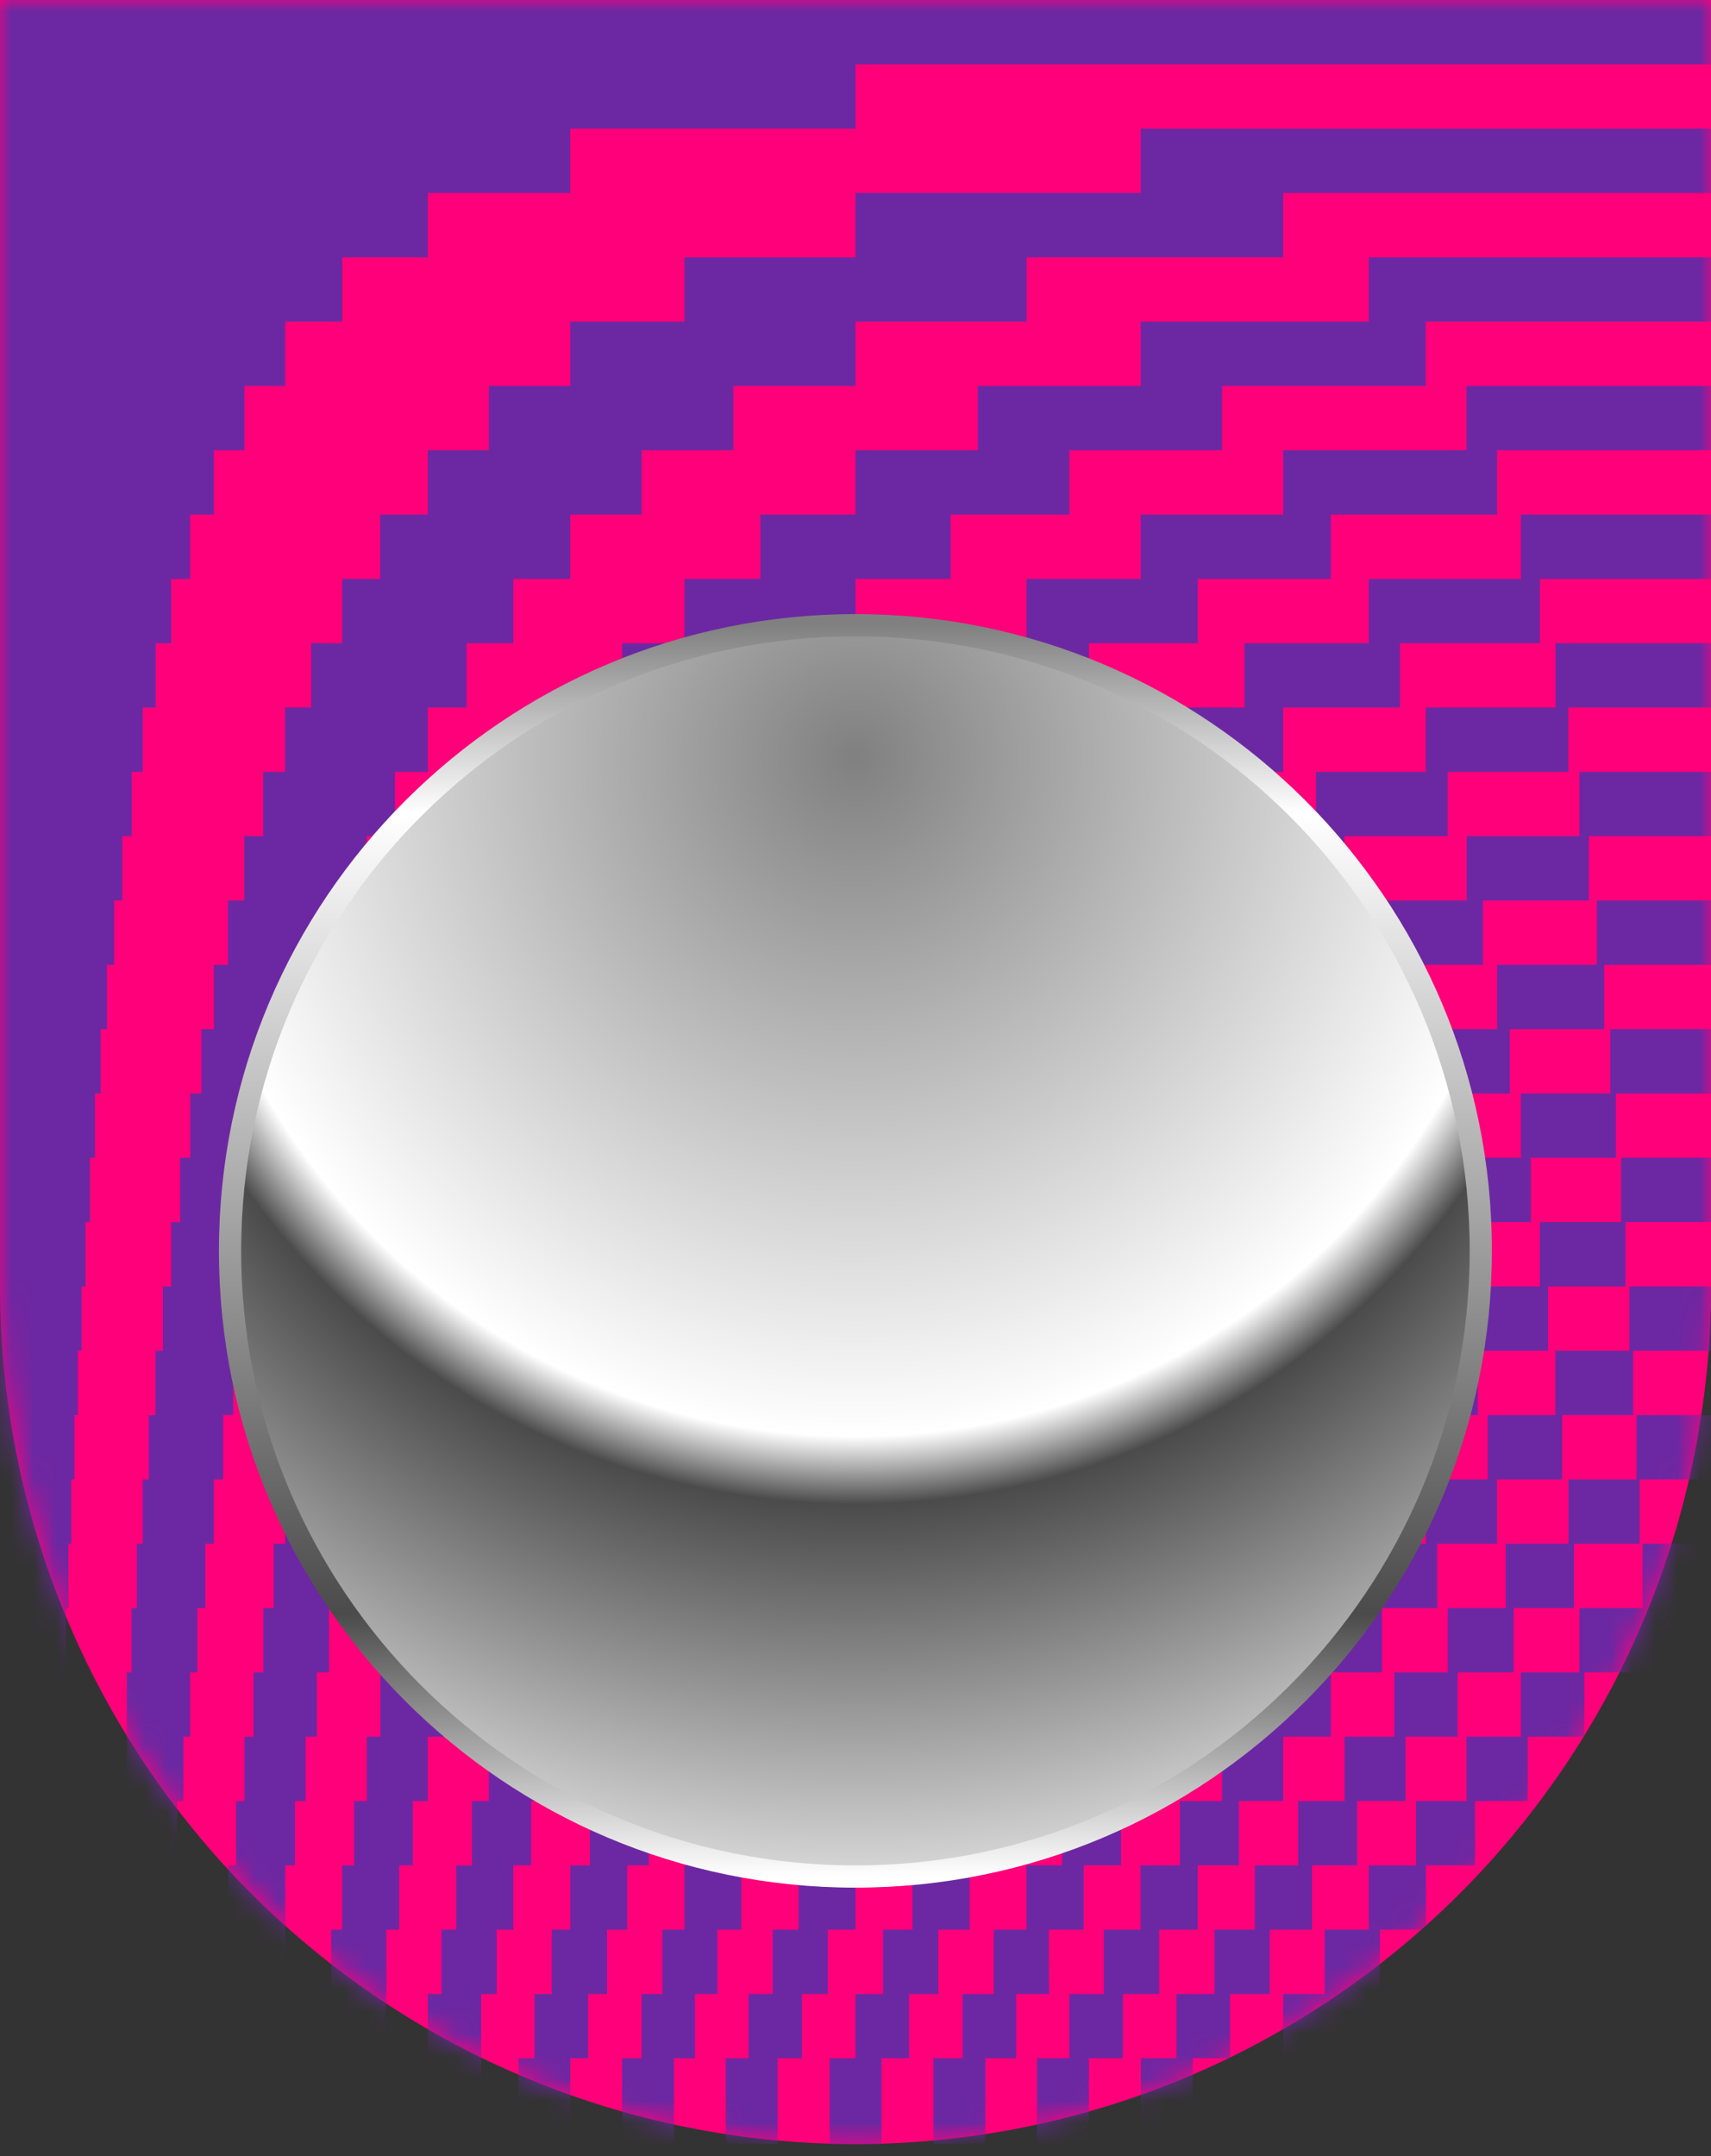
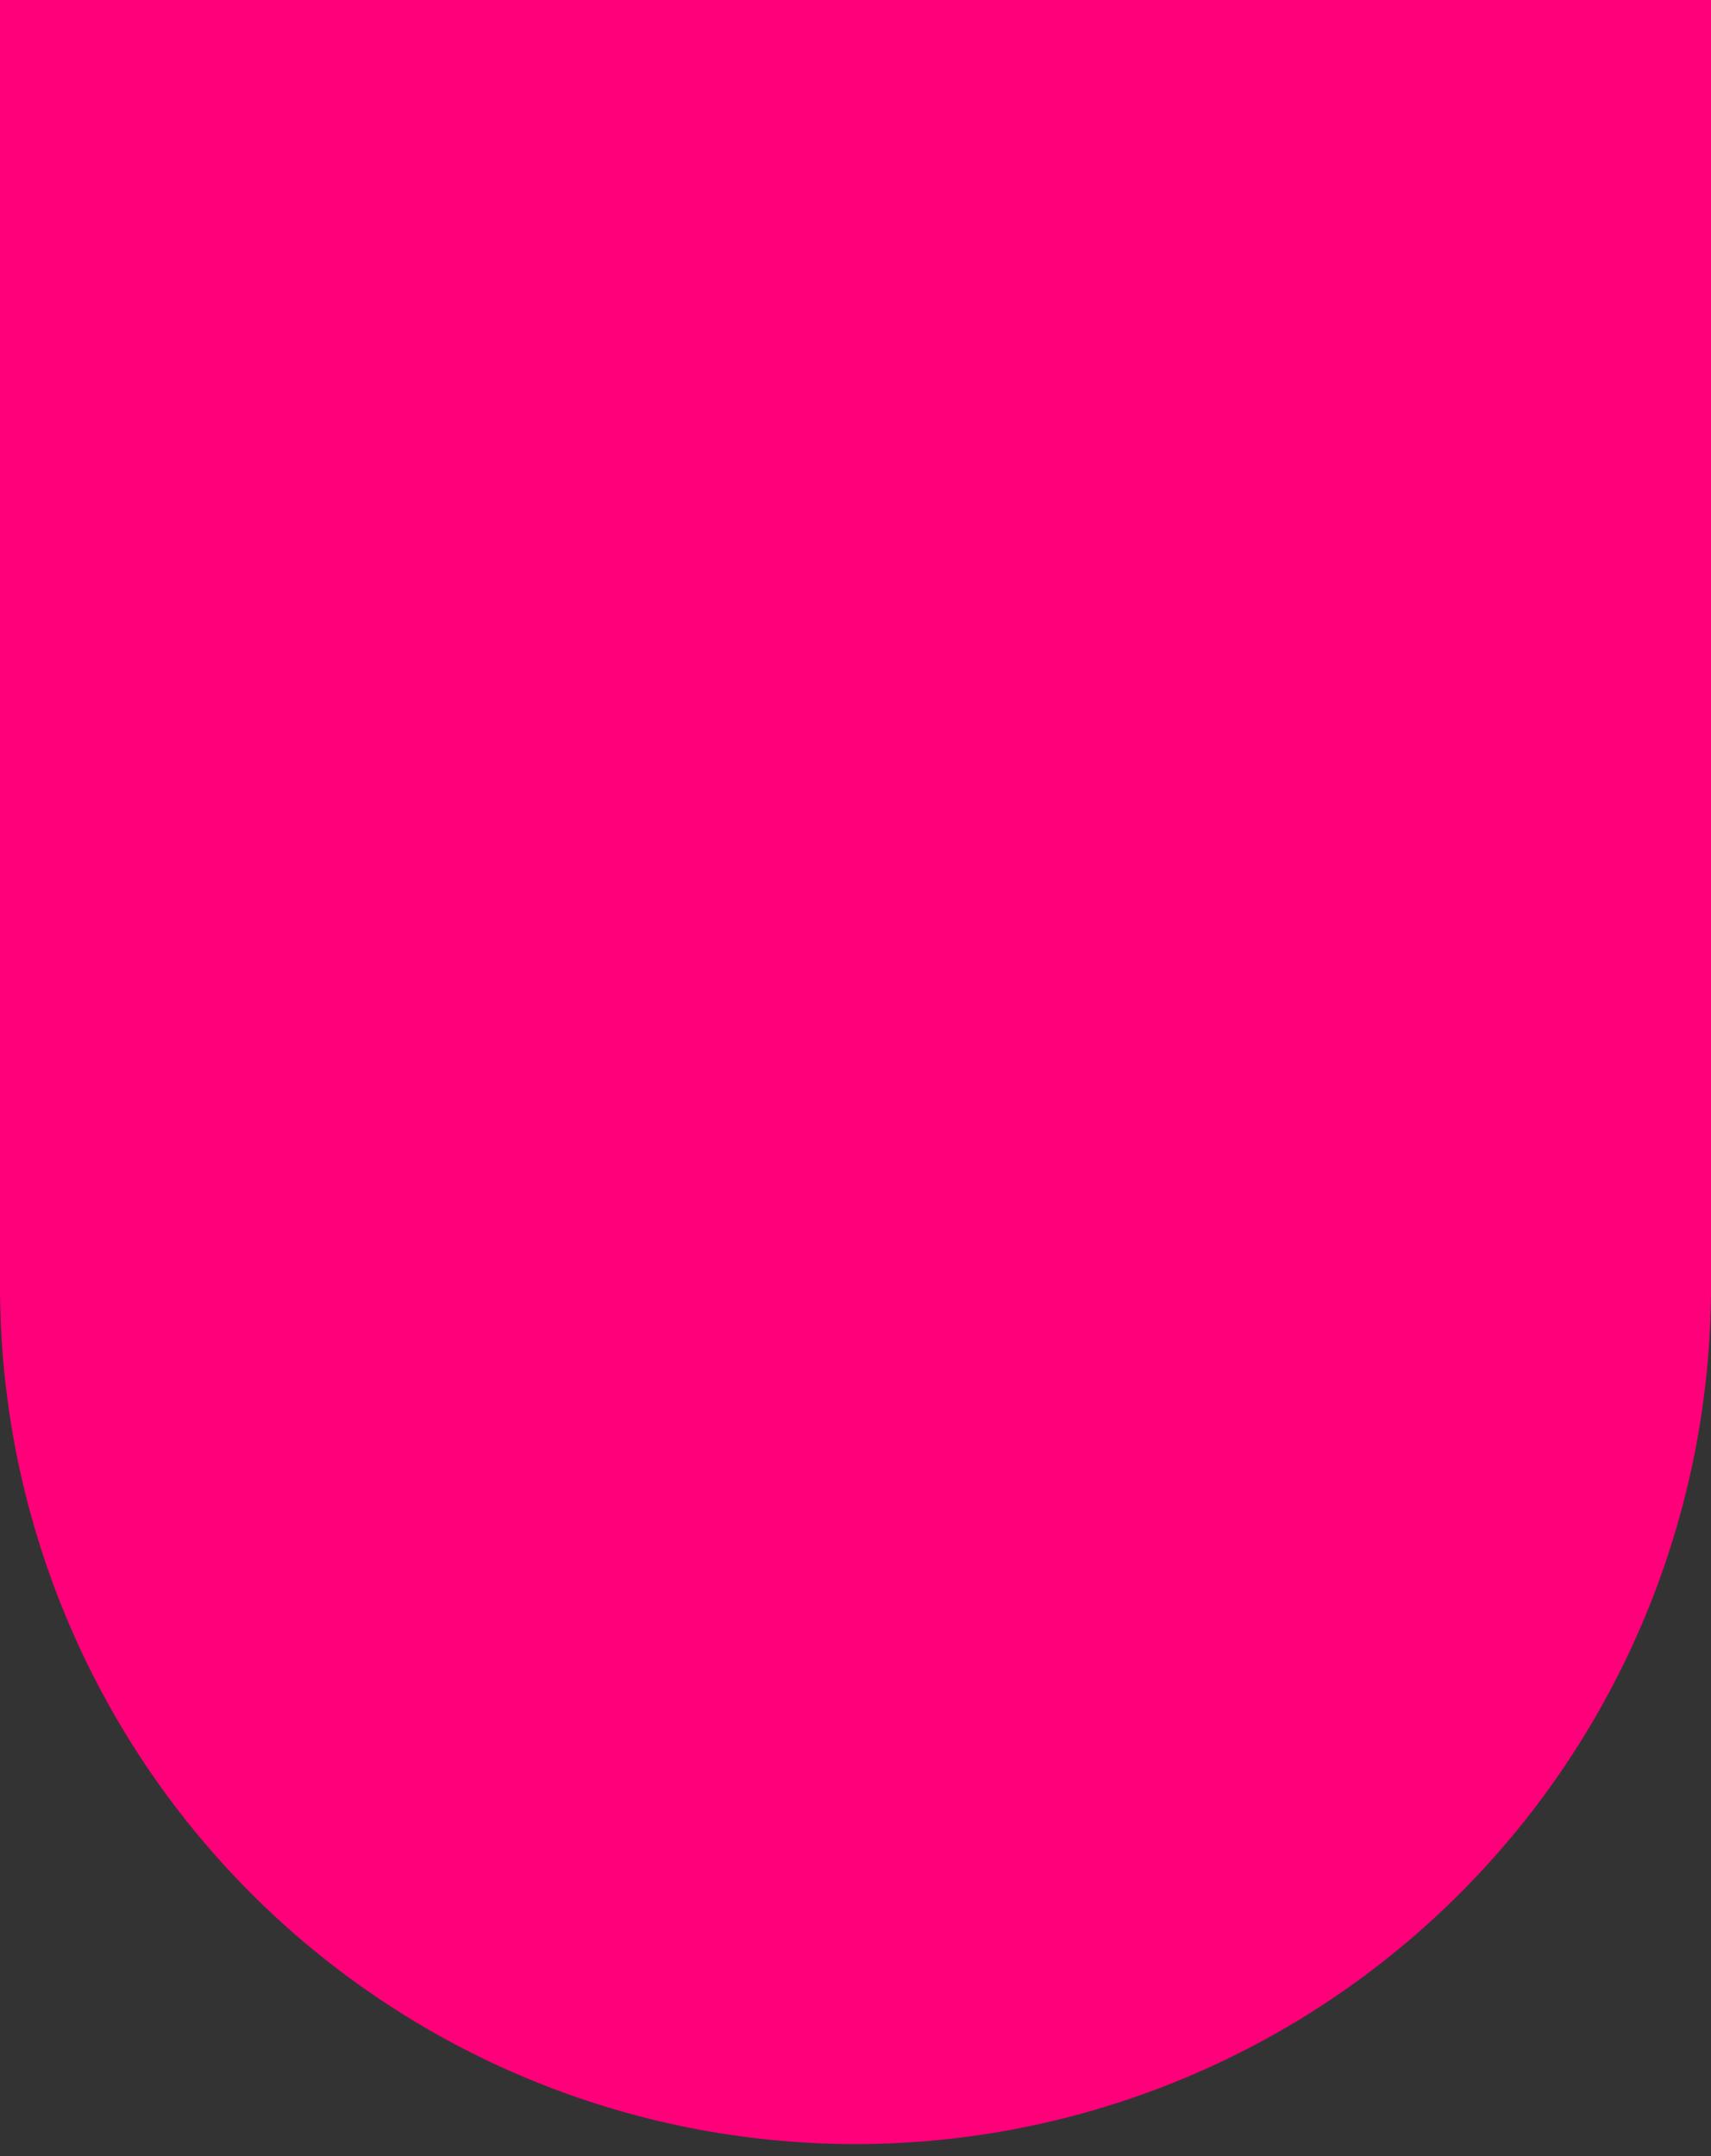
<svg xmlns="http://www.w3.org/2000/svg" width="77" height="97" viewBox="0 0 77 97" fill="none">
  <rect x="0" y="0" width="77" height="97" fill="#333333" stroke="none" />
  <path d="M0 0V57.872C0 68.104 4.056 77.917 11.276 85.153C18.497 92.388 28.289 96.453 38.5 96.453C48.711 96.453 58.504 92.388 65.724 85.153C72.944 77.917 77 68.104 77 57.872V0H0Z" fill="#FF007A" />
  <mask id="mask0_37_44" style="mask-type:luminance" maskUnits="userSpaceOnUse" x="0" y="0" width="77" height="97">
-     <path d="M0 0V57.872C0 68.104 4.056 77.917 11.276 85.153C18.497 92.388 28.289 96.453 38.5 96.453C48.711 96.453 58.504 92.388 65.724 85.153C72.944 77.917 77 68.104 77 57.872V0H0Z" fill="white" />
-   </mask>
+     </mask>
  <g mask="url(#mask0_37_44)">
-     <path d="M77 52.084V54.978H73.15V57.872H69.67V60.765H66.505V63.659H63.61V66.552H60.961V69.446H58.52V72.34H56.272V75.233H54.185V78.127H52.252V81.02H50.45V83.914H48.772V86.807H47.201L47.209 89.701H45.73V92.594H44.344V96.453H42.011V92.594H43.32V89.701H44.722V86.807H46.2V83.914H47.794V81.02H49.503V78.127H51.336V75.233H53.307V72.34H55.44V69.446H57.75V66.552H60.26V63.659H63.001V60.765H66.004V57.872H69.3V54.978H72.95V52.084H77ZM12.836 83.914H13.275V81.02H13.752V78.127H14.26V75.233H14.807V72.34H15.4V69.446H16.039V66.552H16.74V63.659H17.502V60.765H18.334V57.872H19.25V54.978H20.266V52.084H21.391V49.191H22.646V46.297H24.062V43.404H25.664V40.51H27.497V37.617H29.614V34.723H32.078V31.829H34.996V28.936H38.5V26.042H42.781V23.149H48.125V20.255H55.001V17.361H64.164V14.468H77V11.574H61.6V14.468H51.336V17.361H44.005V20.255H38.5V23.149H34.219V26.042H30.8V28.936H27.997V31.829H25.664V34.723H23.693V37.617H21.999V40.51H20.536V43.404H19.25V46.297H18.118V49.191H17.109V52.084H16.209V54.978H15.4V57.872H14.668V60.765H13.999V63.659H13.39V66.552H12.836V69.446H12.32V72.34H11.85V75.233H11.411V78.127H11.003V81.02H10.626V83.914H10.272V96.453H12.836V83.914ZM8.247 78.127H8.555V75.233H8.886V72.34H9.24V69.446H9.625V66.552H10.041V63.659H10.495V60.765H10.996V57.872H11.55V54.978H12.158V52.084H12.836V49.191H13.591V46.297H14.438V43.404H15.4V40.51H16.501V37.617H17.772V34.723H19.25V31.829H20.998V28.936H23.1V26.042H25.664V23.149H28.875V20.255H33.002V17.361H38.5V14.468H46.2V11.574H57.75V8.681H77V5.787H51.336V8.681H38.5V11.574H30.8V14.468H25.664V17.361H21.999V20.255H19.25V23.149H17.109V26.042H15.4V28.936H13.999V31.829H12.828V34.723H11.843V37.617H10.996V40.51H10.264V43.404H9.625V46.297H9.063V49.191H8.562V52.084H8.108V54.978H7.7V57.872H7.33V60.765H6.999V63.659H6.699V66.552H6.422V69.446H6.16V72.34H5.921V75.233H5.706V96.453H7.97V81.02H8.254V78.127H8.247ZM73.327 57.872V60.765H69.993V63.659H66.951V66.552H64.164V69.446H61.6V72.34H59.228V75.233H57.034V78.127H54.993V81.02H53.099V83.914H51.328V86.807H49.673V89.701H48.125V92.594H46.67V96.453H49.003V92.594H50.535V89.701H52.167V86.807H53.9V83.914H55.756V81.02H57.75V78.127H59.891V75.233H62.193V72.34H64.68V69.446H67.375V66.552H70.301V63.659H73.496V60.765H77V57.872H73.327ZM77 69.446H73.92V72.34H71.079V75.233H68.445V78.127H65.997V81.02H63.725V83.914H61.6V86.807H59.613V89.701H57.75V96.453H62.1V86.807H63.956L64.172 86.622V83.914H66.382V81.02H68.753V78.127H71.271L71.302 78.08V75.233H77V69.446ZM73.65 63.659V66.552H70.586V69.446H67.76V72.34H65.157V75.233H62.747V78.127H60.507V81.02H58.42V83.914H56.472V86.807H54.655V89.701H52.945V92.594H51.344V96.453H53.677V92.594H55.309L55.325 92.587L55.355 92.571V89.701H57.142V86.807H59.044V83.914H61.076V81.02H63.255V78.127H65.596V75.233H68.122V72.34H70.84V69.446H73.789V66.552H77V63.659H73.65ZM72.472 46.297V49.191H68.445V52.084H64.842V54.978H61.6V57.872H58.666V60.765H56.002V63.659H53.569V66.552H51.336V69.446H49.28V72.34H47.386V75.233H45.63V78.127H43.998V81.02H42.481V83.914H41.064V86.807H39.74V89.701H38.5V92.594H37.337V96.453H39.67V92.594H40.91V89.701H42.227V86.807H43.636V83.914H45.137V81.02H46.747V78.127H48.479V75.233H50.343V72.34H52.36V69.446H54.539V66.552H56.911V63.659H59.498V60.765H62.331V57.872H65.45V54.978H68.892V52.084H72.719V49.191H77V46.297H72.472ZM30.33 92.594H31.277V89.701H32.286V86.807H33.364V83.914H34.511V81.02H35.743V78.127H37.068V75.233H38.5V72.34H40.04V69.446H41.711V66.552H43.528V63.659H45.507V60.765H47.671V57.872H50.05V54.978H52.683V52.084H55.609V49.191H58.882V46.297H62.562V43.404H66.736V40.51H71.502V37.617H77V34.723H71.079V37.617H66.004V40.51H61.6V43.404H57.75V46.297H54.354V49.191H51.336V52.084H48.633V54.978H46.2V57.872H43.998V60.765H41.996V63.659H40.171V66.552H38.5V69.446H36.96V72.34H35.535V75.233H34.219V78.127H32.995V81.02H31.855V83.914H30.8V86.807H29.807V89.701H28.875V92.594H27.997V96.453H30.33V92.594ZM34.996 92.594H36.09V89.701H37.253V86.807H38.5V83.914H39.824V81.02H41.249V78.127H42.773V75.233H44.421V72.34H46.2V69.446H48.125V66.552H50.219V63.659H52.499V60.765H55.001V57.872H57.75V54.978H60.791V52.084H64.172V49.191H67.945V46.297H72.195V43.404H77V40.51H71.864V43.404H67.375V46.297H63.41V49.191H59.883V52.084H56.734V54.978H53.9V57.872H51.336V60.765H49.003V63.659H46.87V66.552H44.914V69.446H43.12V72.34H41.465V75.233H39.932V78.127H38.5V81.02H37.176V83.914H35.936V86.807H34.773V89.701H33.688V92.594H32.663V96.453H34.996V92.594ZM2.965 72.34H3.08V69.446H3.211V66.552H3.349V63.659H3.503V60.765H3.673V57.872H3.85V54.978H4.05V52.084H4.274V49.191H4.528V46.297H4.812V43.404H5.136V40.51H5.505V37.617H5.929V34.723H6.422V31.829H7.007V28.936H7.7V26.042H8.555V23.149H9.625V20.255H11.003V17.361H12.836V14.468H15.4V11.574H19.25V8.681H25.664V5.787H38.5V2.894H77V0H0V96.453H2.965V72.34ZM21.652 89.701H22.353V86.807H23.1V83.914H23.901V81.02H24.756V78.127H25.672V75.233H26.657V72.34H27.72V69.446H28.875V66.552H30.13V63.659H31.501V60.765H33.002V57.872H34.65V54.978H36.475V52.084H38.5V49.191H40.764V46.297H43.312V43.404H46.2V40.51H49.503V37.617H53.315V34.723H57.75V31.829H63.001V28.936H69.3V26.042H77V23.149H68.445V26.042H61.6V28.936H56.002V31.829H51.336V34.723H47.386V37.617H43.998V40.51H41.064V43.404H38.5V46.297H36.236V49.191H34.227V52.084H32.425V54.978H30.8V57.872H29.337V60.765H27.997V63.659H26.781V66.552H25.664V69.446H24.64V72.34H23.693V75.233H22.815V78.127H21.999V81.02H21.237V83.914H20.528V86.807H19.866V89.701H19.25V96.453H21.652V89.701ZM25.664 92.594H26.465V89.701H27.32V86.807H28.228V83.914H29.198V81.02H30.238V78.127H31.362V75.233H32.571V72.34H33.88V69.446H35.289V66.552H36.821V63.659H38.5V60.765H40.333V57.872H42.35V54.978H44.583V52.084H47.062V49.191H49.827V46.297H52.938V43.404H56.464V40.51H60.499V37.617H65.15V34.723H70.578V31.829H77V28.936H70.001V31.829H64.164V34.723H59.228V37.617H55.001V40.51H51.336V43.404H48.125V46.297H45.291V49.191H42.773V52.084H40.525V54.978H38.5V57.872H36.667V60.765H35.004V63.659H33.48V66.552H32.086V69.446H30.8V72.34H29.614V75.233H28.513V78.127H27.497V81.02H26.55V83.914H25.664V86.807H24.832V89.701H24.055V92.594H23.331V96.453H25.664V92.594ZM17.387 89.701V86.807H17.964V83.914H18.58V81.02H19.25V78.127H19.966V75.233H20.736V72.34H21.56V69.446H22.461V66.552H23.439V63.659H24.501V60.765H25.672V57.872H26.95V54.978H28.367V52.084H29.945V49.191H31.709V46.297H33.688V43.404H35.936V40.51H38.5V37.617H41.465V34.723H44.922V31.829H49.003V28.936H53.9V26.042H59.891V23.149H67.375V20.255H77V17.361H65.997V20.255H57.75V23.149H51.336V26.042H46.2V28.936H42.004V31.829H38.5V34.723H35.535V37.617H32.995V40.51H30.8V43.404H28.875V46.297H27.173V49.191H25.664V52.084H24.317V54.978H23.1V57.872H21.999V60.765H20.998V63.659H20.089V66.552H19.25V69.446H18.48V72.34H17.772V75.233H17.117V78.127H16.509V81.02H15.939V83.914H15.4V86.807H14.907V96.453H17.163L17.387 89.701Z" fill="#6C28A2" />
-   </g>
-   <path d="M38.497 84.417C54.04 84.417 66.64 71.816 66.64 56.271C66.64 40.727 54.04 28.126 38.497 28.126C22.953 28.126 10.353 40.727 10.353 56.271C10.353 71.816 22.953 84.417 38.497 84.417Z" fill="url(#paint0_radial_37_44)" stroke="url(#paint1_linear_37_44)" />
+     </g>
  <defs>
    <radialGradient id="paint0_radial_37_44" cx="0" cy="0" r="1" gradientUnits="userSpaceOnUse" gradientTransform="translate(38.497 33.755) scale(61.916 61.92)">
      <stop stop-color="#808080" />
      <stop offset="0.5" stop-color="white" />
      <stop offset="0.55" stop-color="#4B4B4B" />
      <stop offset="0.9" stop-color="white" />
    </radialGradient>
    <linearGradient id="paint1_linear_37_44" x1="10.353" y1="84.417" x2="10.353" y2="28.126" gradientUnits="userSpaceOnUse">
      <stop stop-color="white" />
      <stop offset="0.21" stop-color="#4B4B4B" />
      <stop offset="0.85" stop-color="white" />
      <stop offset="1" stop-color="#808080" />
    </linearGradient>
  </defs>
</svg>